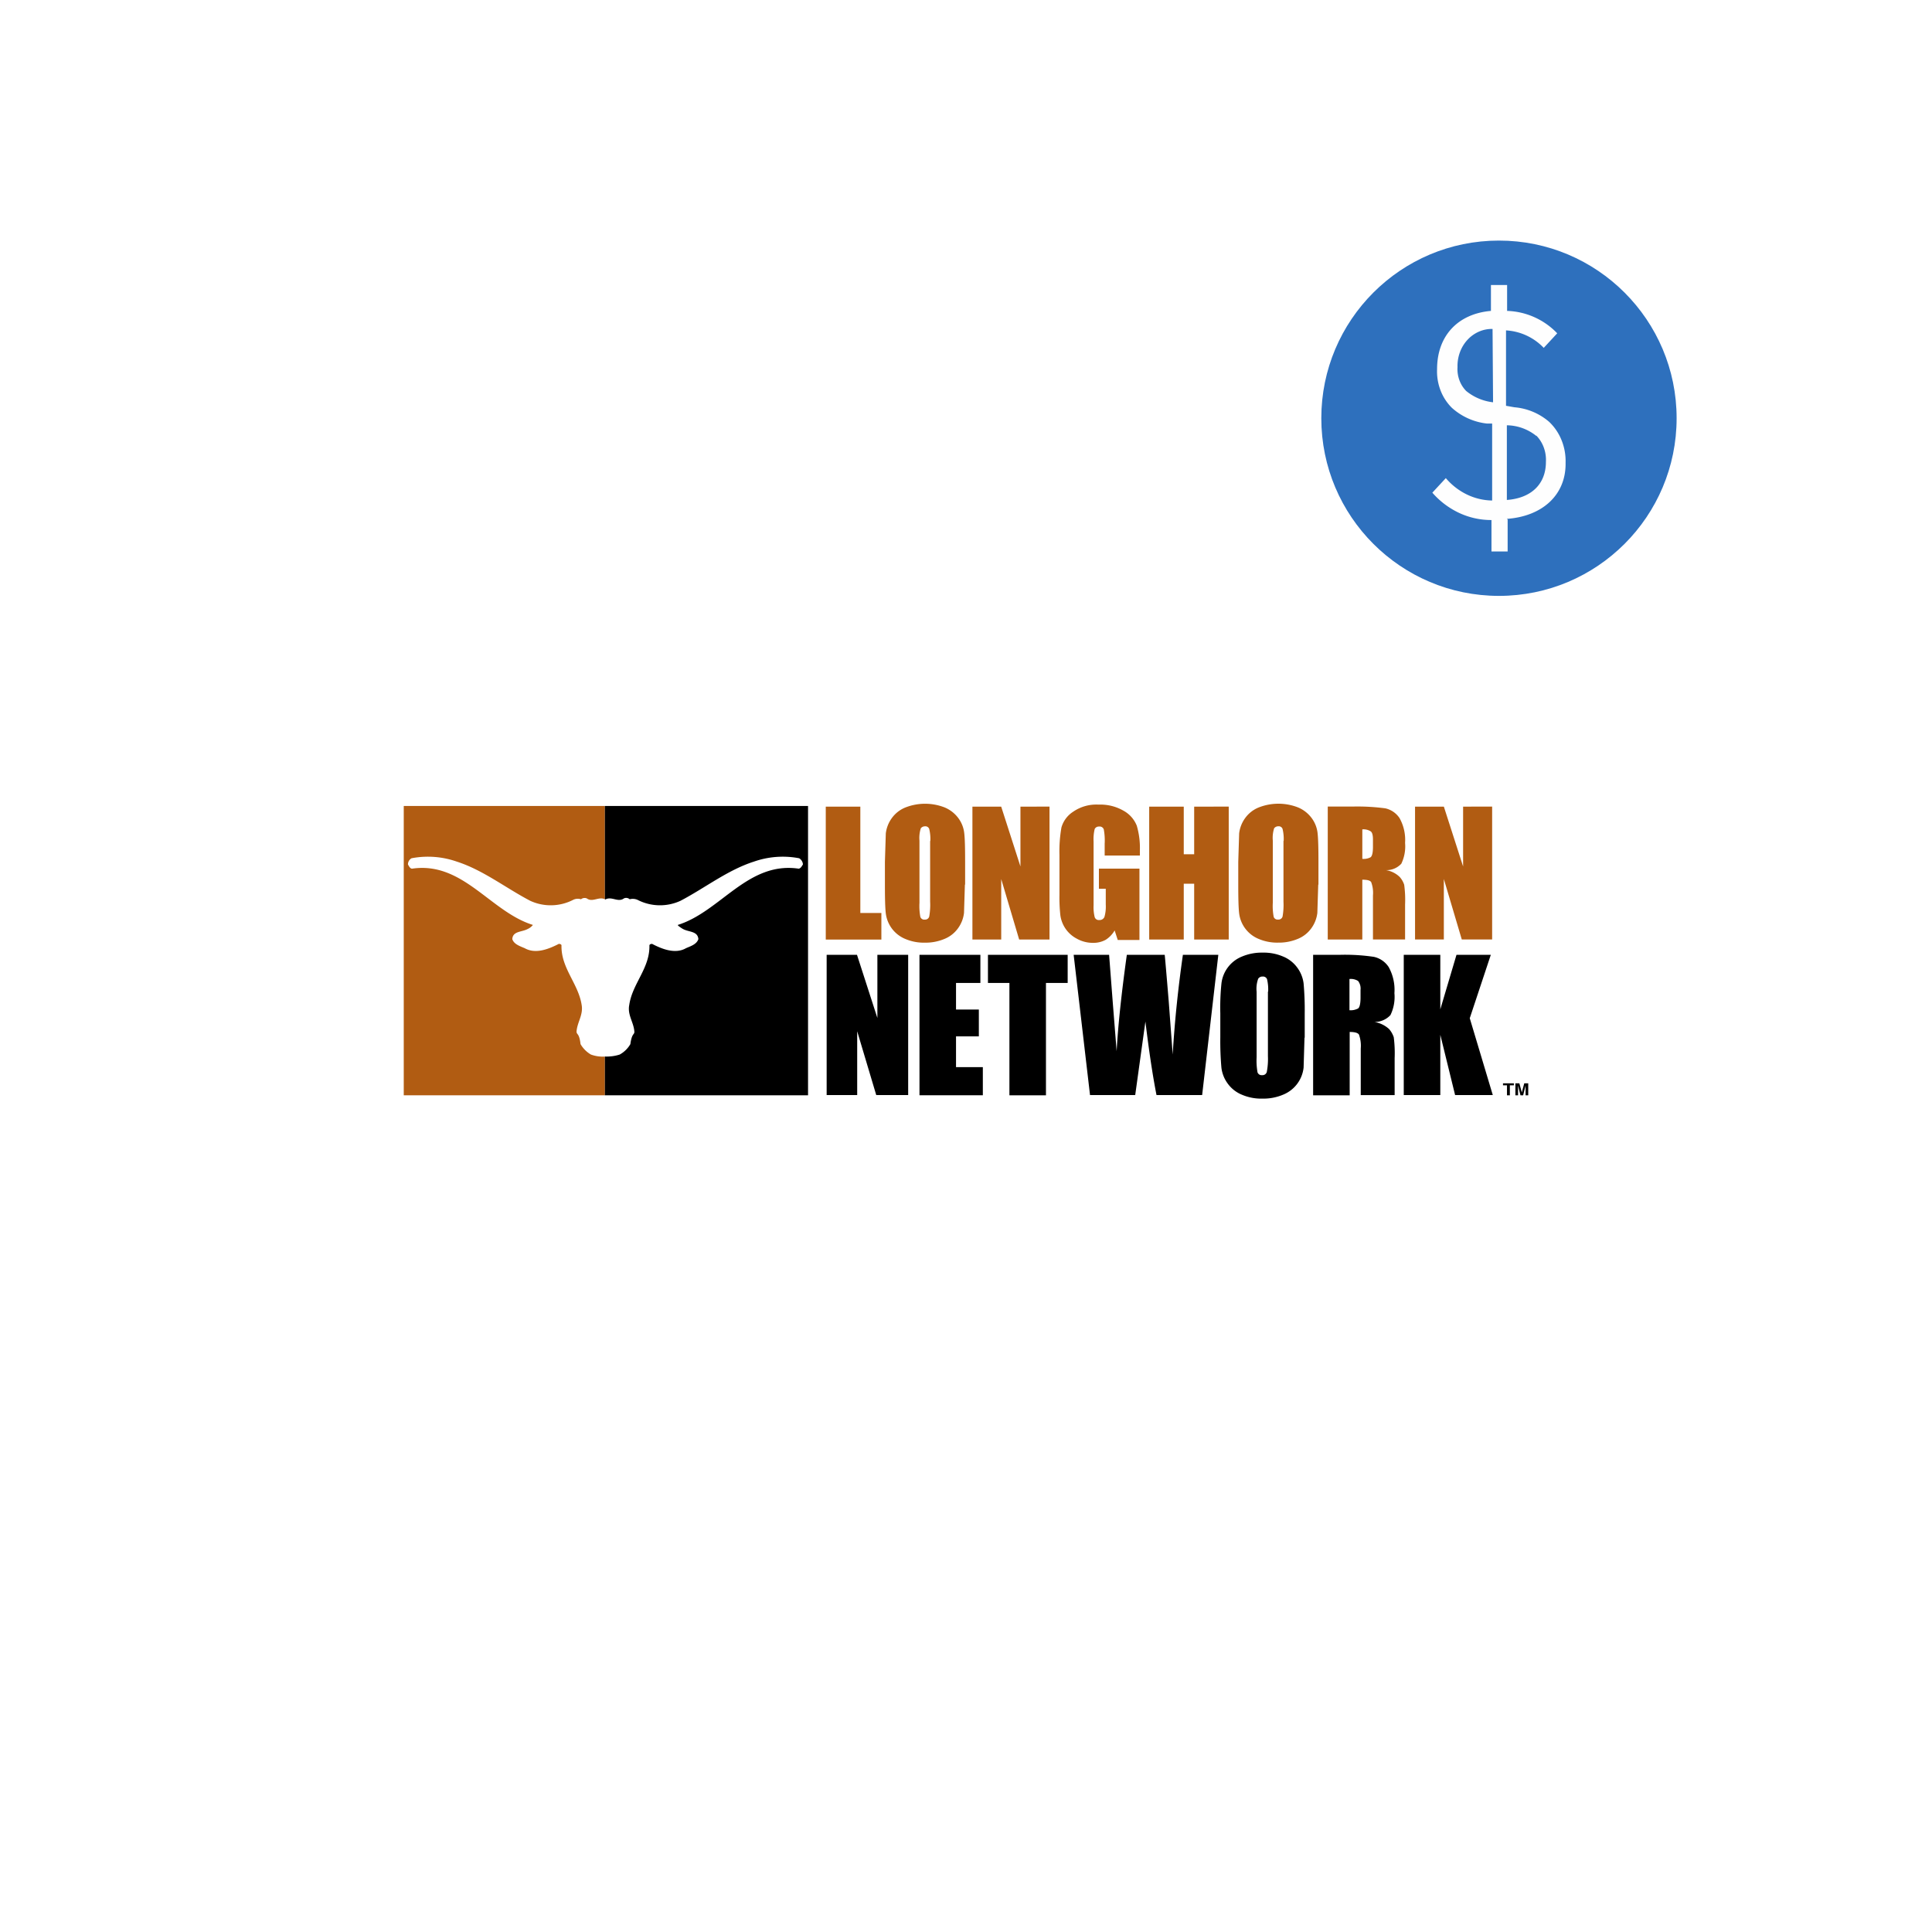
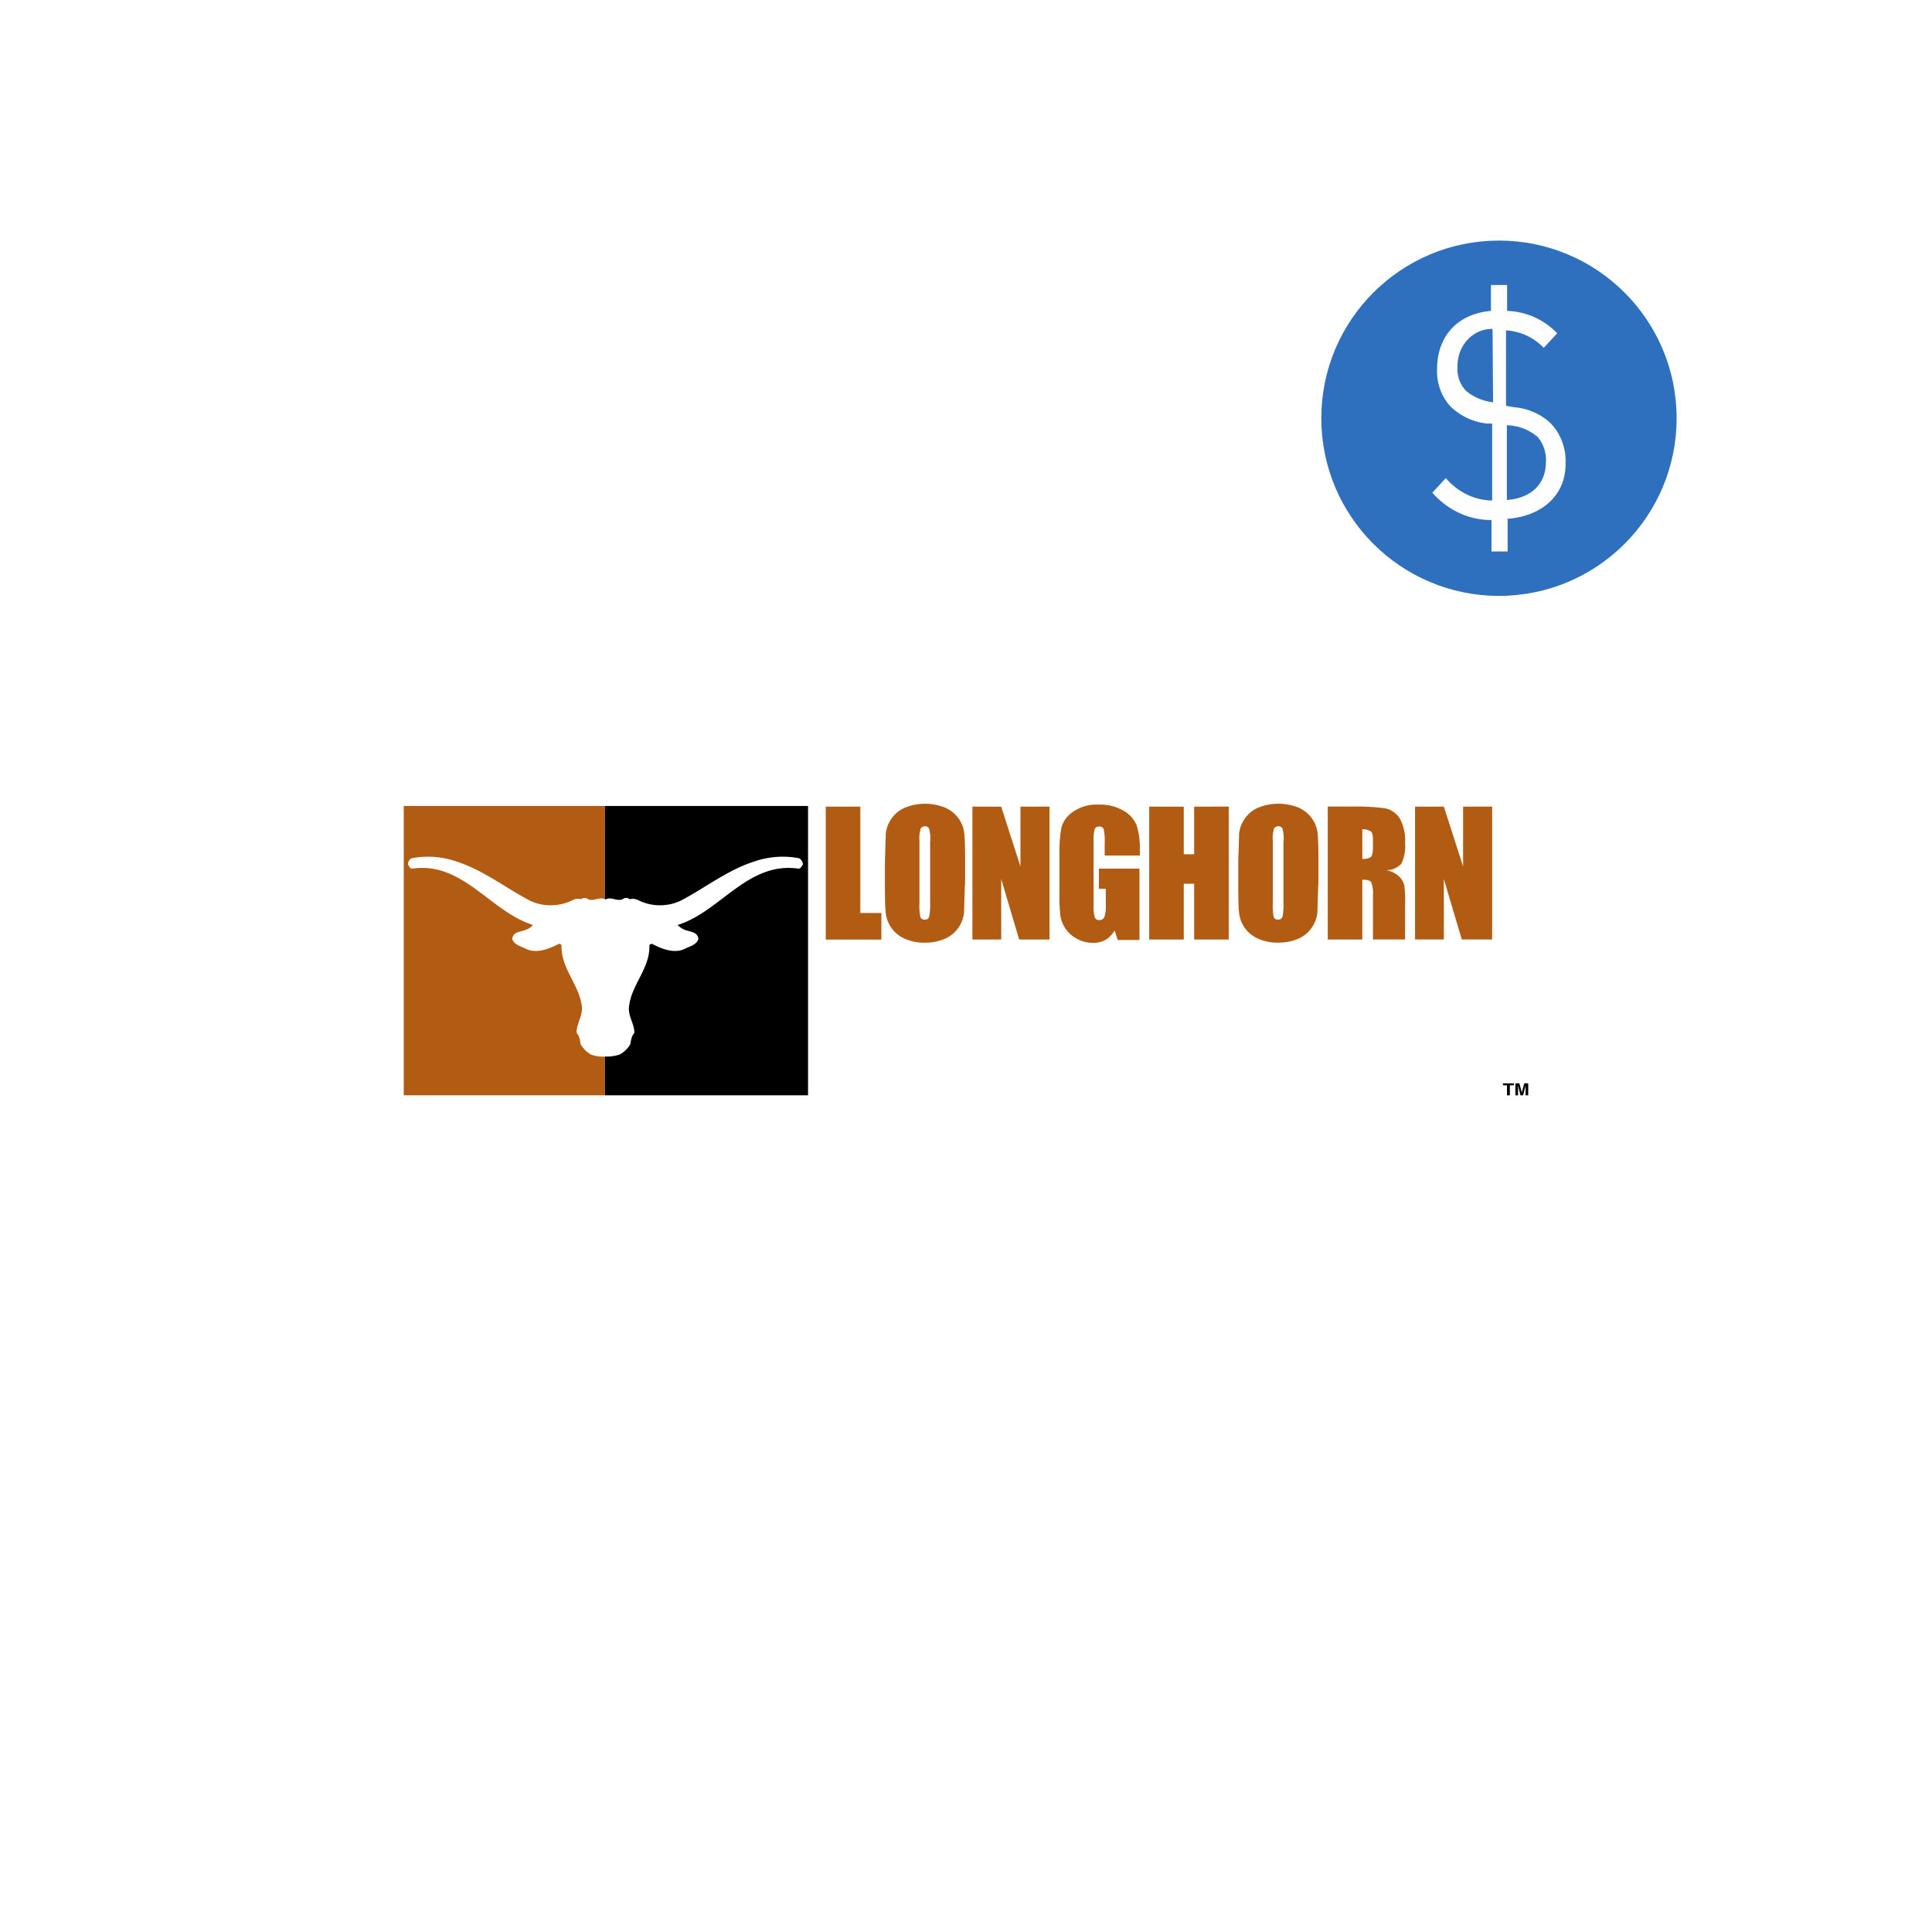
<svg xmlns="http://www.w3.org/2000/svg" width="261" height="261">
  <defs>
    <filter id="A" x="0" y="0" width="261" height="261" filterUnits="userSpaceOnUse">
      <feOffset dy="2" />
      <feGaussianBlur stdDeviation="7.5" result="A" />
      <feFlood flood-opacity=".102" />
      <feComposite operator="in" in2="A" />
      <feComposite in="SourceGraphic" />
    </filter>
  </defs>
  <g transform="translate(5.5 3.5)">
    <g transform="translate(-5.5 -3.5)" filter="url(#A)">
      <circle cx="108" cy="108" r="108" transform="translate(22.5 20.5)" fill="#fff" />
    </g>
    <path d="M49.044 105.382h27.174v39.085H49.044z" fill="#b15c12" />
    <path d="M76.218 105.382h27.443v39.085H76.218z" />
    <path d="M102.465 112.445a11.78 11.78 0 0 0-6.105.449c-3.561 1.137-6.614 3.561-9.936 5.3-1.842.846-3.97.802-5.776-.12a1.57 1.57 0 0 0-1.077-.09c-.213-.19-.518-.237-.778-.12-.808.6-1.646-.329-2.514.15-.868-.479-1.706.449-2.514-.15a.79.79 0 0 0-.778.12 1.4 1.4 0 0 0-1.077.09 6.62 6.62 0 0 1-5.776.12c-3.322-1.736-6.375-4.16-9.936-5.3a11.8 11.8 0 0 0-6.105-.449c-.299.172-.483.493-.479.838.12.209.269.539.539.569 6.883-1.018 10.564 5.806 16.34 7.6-.183.232-.419.417-.688.539-.808.449-2.035.269-2.095 1.377.209.688 1.047.958 1.676 1.227 1.437.808 3.142.15 4.459-.509.078-.059.178-.083.274-.066s.182.074.235.156c-.09 3.112 2.274 5.177 2.723 8.08.239 1.347-.6 2.334-.688 3.591 0 .479.359.15.539 1.706.337.584.821 1.069 1.403 1.408.622.227 1.285.319 1.945.269.659.022 1.317-.069 1.945-.269.597-.33 1.094-.817 1.437-1.407.209-1.556.569-1.227.539-1.706-.09-1.257-.958-2.245-.688-3.591.419-2.9 2.813-4.968 2.723-8.08.053-.082.138-.139.235-.156s.196.007.274.066c1.287.658 3.023 1.317 4.429.509.6-.269 1.437-.509 1.676-1.227-.09-1.107-1.287-.928-2.095-1.377-.359-.21-.718-.479-.688-.539 5.776-1.8 9.457-8.619 16.34-7.6.3-.06.419-.359.569-.569a1.05 1.05 0 0 0-.509-.838z" fill="#fff" />
    <path d="M110.725 105.472v14.365h2.843v3.591h-7.512v-17.956zm14.126 10.534l-.12 3.831c-.089.746-.367 1.457-.808 2.065a4.18 4.18 0 0 1-1.826 1.437c-.843.352-1.75.525-2.664.509a6.37 6.37 0 0 1-2.574-.479 4.3 4.3 0 0 1-2.693-3.472c-.09-.748-.12-2.035-.12-3.891v-3.083l.12-3.831c.089-.746.367-1.457.808-2.065a4.18 4.18 0 0 1 1.826-1.437 7.27 7.27 0 0 1 5.267-.03 4.39 4.39 0 0 1 1.856 1.407 4.16 4.16 0 0 1 .838 2.065c.09.748.12 2.035.12 3.891v3.083zm-4.669-5.9c.028-.543-.023-1.087-.15-1.616-.082-.238-.319-.388-.569-.359a.7.7 0 0 0-.569.269c-.17.541-.231 1.111-.18 1.676v8.38a7.94 7.94 0 0 0 .12 1.915c.089.247.34.397.6.359.276.027.53-.151.6-.419a9.1 9.1 0 0 0 .12-2.005v-8.2zm16.1-4.639v17.956h-4.1l-2.424-8.17v8.17h-3.891v-17.951h3.889l2.6 8.08v-8.08zm12.121 6.614h-4.669v-1.616a8.11 8.11 0 0 0-.12-1.915.58.58 0 0 0-.628-.389c-.248-.019-.483.11-.6.329a5.84 5.84 0 0 0-.15 1.706v8.619a5.55 5.55 0 0 0 .15 1.586.58.58 0 0 0 .628.389.7.7 0 0 0 .688-.419c.152-.545.213-1.111.18-1.676v-2.125h-.926v-2.723h5.477v9.637H145.5l-.419-1.287a3.72 3.72 0 0 1-1.2 1.257 3.43 3.43 0 0 1-1.706.419 4.44 4.44 0 0 1-2.215-.569 4.2 4.2 0 0 1-2.215-3.172c-.099-.924-.139-1.854-.12-2.783v-5.327a18.5 18.5 0 0 1 .269-3.741c.252-.878.816-1.633 1.586-2.125a5.49 5.49 0 0 1 3.412-.958 6.27 6.27 0 0 1 3.412.838 4 4 0 0 1 1.766 2.005 10.63 10.63 0 0 1 .419 3.352v.688zm12.091-6.614v17.956h-4.669v-7.54h-1.407v7.542h-4.669v-17.953h4.669v6.434h1.407v-6.434zm12.091 10.534l-.12 3.831c-.089.746-.367 1.457-.808 2.065a4.18 4.18 0 0 1-1.826 1.437c-.843.352-1.75.525-2.664.509a6.37 6.37 0 0 1-2.574-.479 4.3 4.3 0 0 1-2.693-3.472c-.09-.748-.12-2.035-.12-3.891v-3.083l.12-3.831c.089-.746.367-1.457.808-2.065a4.18 4.18 0 0 1 1.826-1.437 7.27 7.27 0 0 1 5.267-.03c.734.293 1.375.779 1.855 1.407.462.599.752 1.313.838 2.065s.12 2.035.12 3.891v3.083zm-4.669-5.9c.028-.543-.023-1.087-.15-1.616a.54.54 0 0 0-.569-.359.7.7 0 0 0-.569.269c-.17.541-.231 1.111-.18 1.676v8.38a7.94 7.94 0 0 0 .12 1.915c.089.247.34.397.6.359.276.027.53-.151.6-.419a9.1 9.1 0 0 0 .12-2.005v-8.2zm5.956-4.639h3.292c1.5-.039 3.001.041 4.489.239a3.13 3.13 0 0 1 1.915 1.317 6.03 6.03 0 0 1 .748 3.352 5.39 5.39 0 0 1-.509 2.813c-.532.572-1.284.888-2.065.868a3.43 3.43 0 0 1 1.855.928 2.96 2.96 0 0 1 .6 1.047 15.16 15.16 0 0 1 .12 2.664v4.729h-4.339v-5.946a4.18 4.18 0 0 0-.239-1.8c-.15-.239-.539-.329-1.2-.329v8.08h-4.669zm4.669 3.083v3.98a2 2 0 0 0 1.107-.209c.21-.15.329-.6.329-1.407v-.988c0-.569-.09-.958-.3-1.107a1.81 1.81 0 0 0-1.137-.269zm17.537-3.083v17.956h-4.1l-2.424-8.17v8.17h-3.891v-17.946h3.893l2.6 8.08v-8.08z" fill="#b15c12" />
-     <path d="M117.188 125.493v18.944h-4.313l-2.574-8.619v8.619h-4.126v-18.944h4.1l2.753 8.529v-8.529zm1.526 0h8.23v3.8h-3.292v3.591h3.083v3.621h-3.083v4.16h3.623v3.8h-8.56zm20.021 0v3.8h-2.933v15.173h-4.937v-15.173h-2.9v-3.8zm20.351 0l-2.185 18.944h-6.165c-.569-2.9-1.047-6.225-1.5-9.936l-1.377 9.936h-6.105l-2.21-18.944h4.788l.509 6.614.509 6.4c.18-3.322.628-7.631 1.377-13.018h5.118c.06.569.239 2.634.539 6.255l.539 7.213c.269-4.579.748-9.068 1.377-13.467h4.788zm12.779 0h3.5c1.581-.05 3.164.04 4.729.269a3.21 3.21 0 0 1 2.005 1.377 6.36 6.36 0 0 1 .778 3.531 5.59 5.59 0 0 1-.539 2.963 2.91 2.91 0 0 1-2.155.928 3.9 3.9 0 0 1 1.975.958c.28.324.494.7.629 1.107.118.933.158 1.874.12 2.813v5h-4.579v-6.285a4.51 4.51 0 0 0-.239-1.885q-.224-.359-1.257-.359v8.559h-4.938v-18.976zm4.938 3.262v4.22a2.12 2.12 0 0 0 1.167-.239c.209-.15.329-.658.329-1.466v-1.047a1.68 1.68 0 0 0-.329-1.2 1.85 1.85 0 0 0-1.166-.268zm19.094-3.262l-2.843 8.559 3.112 10.385h-5.091l-2-8.144v8.14h-4.938v-18.94h4.938v7.362l2.185-7.362h4.639zm-25.169 11.193l-.12 4.04a4.47 4.47 0 0 1-2.753 3.651 6.84 6.84 0 0 1-2.813.539 6.6 6.6 0 0 1-2.723-.509c-.777-.307-1.451-.827-1.945-1.5a4.51 4.51 0 0 1-.868-2.155c-.119-1.363-.169-2.732-.15-4.1v-3.228a32.25 32.25 0 0 1 .15-4.04 4.47 4.47 0 0 1 2.753-3.651 6.84 6.84 0 0 1 2.813-.539 6.6 6.6 0 0 1 2.723.509c.777.307 1.451.827 1.945 1.5a4.51 4.51 0 0 1 .868 2.155c.119 1.363.169 2.732.15 4.1v3.232zm-4.908-6.225a6.03 6.03 0 0 0-.15-1.676c-.096-.241-.342-.388-.6-.359-.239-.016-.469.099-.6.3a4 4 0 0 0-.209 1.766v8.829c-.037.681.004 1.363.12 2.035a.58.58 0 0 0 .628.389.59.59 0 0 0 .629-.449c.131-.7.181-1.413.15-2.125v-8.709z" />
    <path d="M197.544 142.851v.269h.539v1.347h.389v-1.347h.539v-.269h-1.467zm2.723 1.616l.329-1.317v1.317h.359v-1.616h-.539l-.329 1.227-.329-1.227h-.539v1.616h.359v-1.316l.329 1.317z" fill="#010101" fill-rule="evenodd" />
    <circle cx="197" cy="53" r="24" fill="#2e70bd" />
    <path d="M198.172 66.674V71h-2.184v-4.247a10.22 10.22 0 0 1-4.349-.953A10.95 10.95 0 0 1 188 63.057l1.82-1.966a8.72 8.72 0 0 0 2.84 2.209 8.12 8.12 0 0 0 3.419.816v-10.4h-.728a8.46 8.46 0 0 1-4.713-2.123 6.67 6.67 0 0 1-1.538-2.372c-.347-.911-.504-1.883-.46-2.857-.003-4.443 2.76-7.471 7.275-7.864V35h2.185v3.5a9.8 9.8 0 0 1 6.769 3.028l-1.82 1.966a7.64 7.64 0 0 0-5.096-2.36v10.185l1.128.2a8.23 8.23 0 0 1 4.695 1.966 7.04 7.04 0 0 1 1.688 2.5c.387.966.569 2.001.536 3.041.073 4.267-3.057 7.216-7.933 7.57zm-2.038-25.736a4.32 4.32 0 0 0-1.834.362c-.591.258-1.122.636-1.558 1.112a5.05 5.05 0 0 0-1.021 1.688c-.232.637-.341 1.312-.321 1.989a4.35 4.35 0 0 0 .247 1.753 4.08 4.08 0 0 0 .917 1.471c1.04.851 2.304 1.384 3.639 1.534zm5.932 14.471a6.46 6.46 0 0 0-4-1.455V64.04c3.275-.236 5.277-2.123 5.277-5.151a4.85 4.85 0 0 0-.289-1.937c-.221-.607-.569-1.16-1.021-1.622z" fill="#fefefe" />
  </g>
</svg>